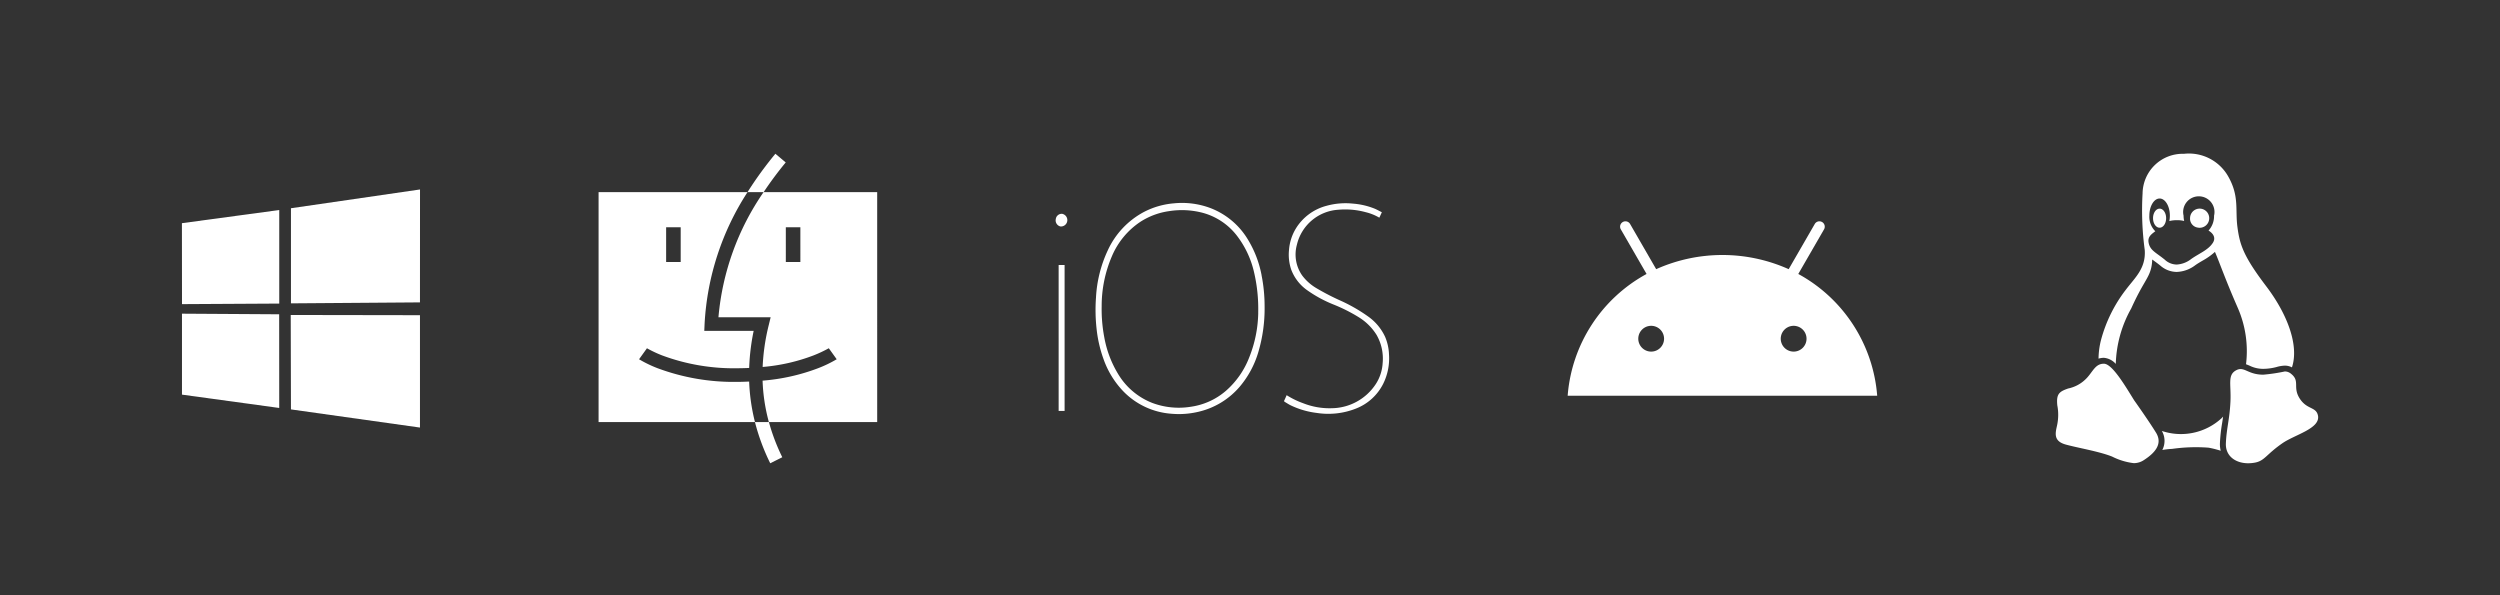
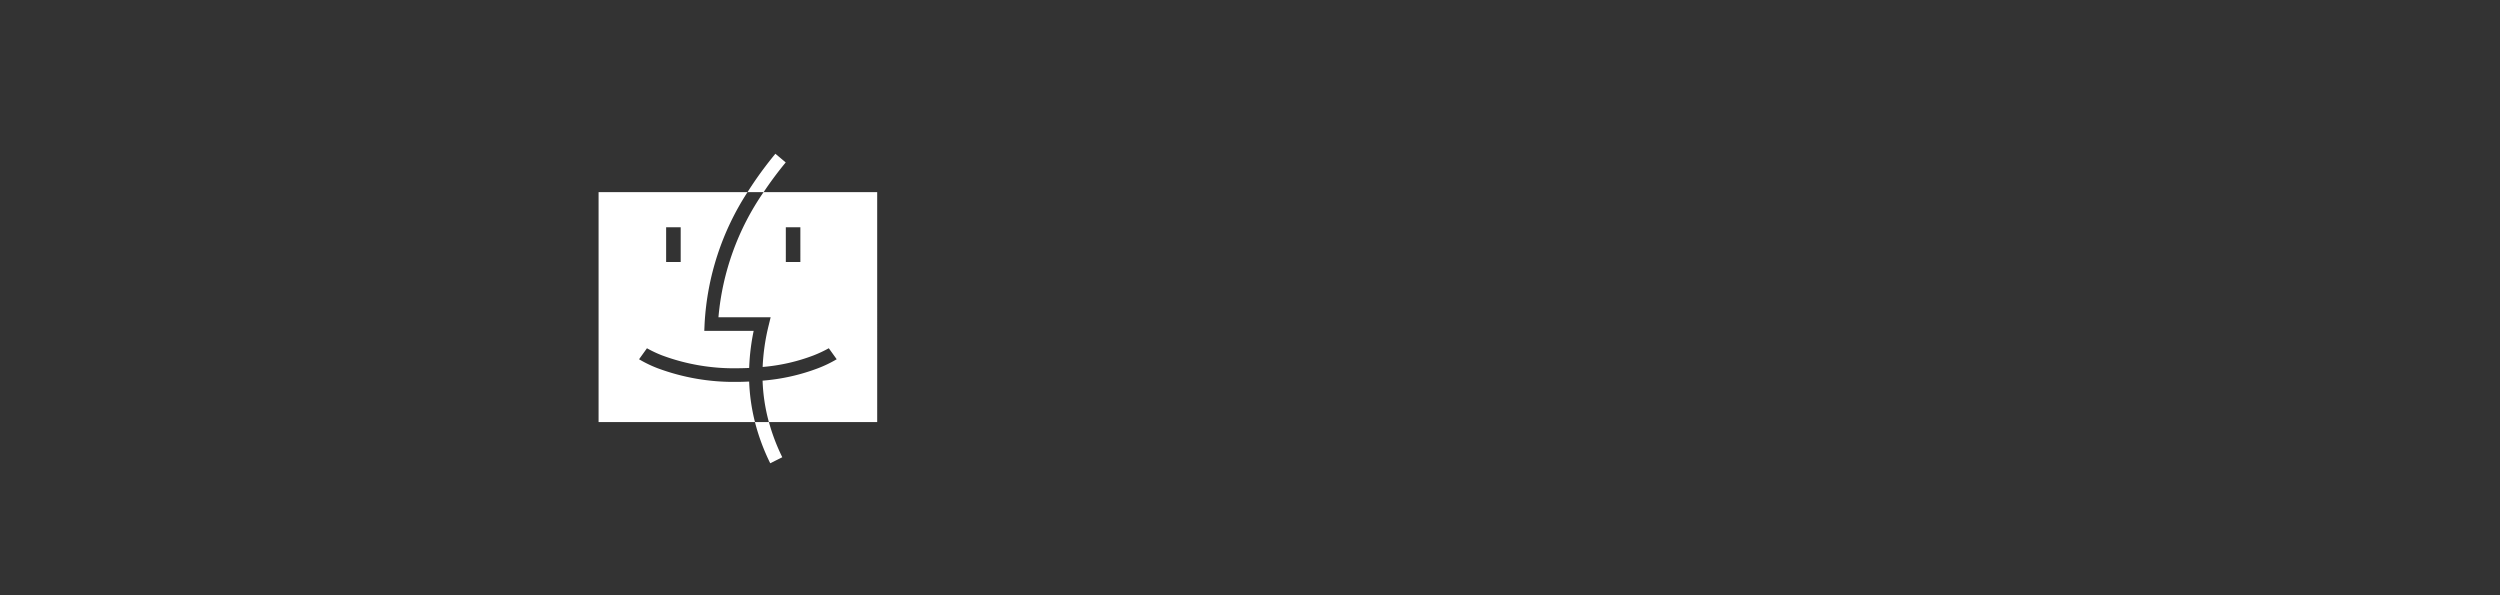
<svg xmlns="http://www.w3.org/2000/svg" viewBox="0 0 210 50">
  <rect x="0" y="0" width="210" height="50" fill="#333333" stroke="none" />
-   <path id="windows" d="M24.44,34.39l10.837,1.525,0-9.439-10.856-.018ZM15.281,18.747l.007,6.8,8.169-.047,0-7.859Zm20-2.832L24.44,17.492v7.99L35.277,25.4ZM15.286,26.349v6.8l8.169,1.12L23.45,26.4Z" fill="#fff" />
-   <path id="ios" d="M116.676,29.767a4.8,4.8,0,0,1-.482,2.46,4.309,4.309,0,0,1-2.286,2.09,6.314,6.314,0,0,1-3.287.371,7.009,7.009,0,0,1-2.2-.638c-.17-.083-.328-.191-.492-.285-.061-.034-.08-.07-.044-.14.068-.136.126-.278.194-.43a6.964,6.964,0,0,0,1.386.676,6,6,0,0,0,2.415.419,4.481,4.481,0,0,0,3.685-2.027,3.6,3.6,0,0,0,.577-1.756,3.994,3.994,0,0,0-.517-2.386,4.6,4.6,0,0,0-1.491-1.475A13.679,13.679,0,0,0,112,25.573a10.583,10.583,0,0,1-2.181-1.184,3.72,3.72,0,0,1-1.355-1.735,3.928,3.928,0,0,1-.186-1.671,4.057,4.057,0,0,1,.566-1.774,4.292,4.292,0,0,1,2.593-1.924,5.963,5.963,0,0,1,2.209-.181,6.116,6.116,0,0,1,1.829.425c.2.085.391.194.6.3l-.211.457a4.187,4.187,0,0,0-1.139-.461,6.548,6.548,0,0,0-2.285-.208,3.822,3.822,0,0,0-3.5,2.939,3.074,3.074,0,0,0,.439,2.579,4.054,4.054,0,0,0,1.2,1.071,20.171,20.171,0,0,0,2.024,1.047,13.65,13.65,0,0,1,2.3,1.318,4.309,4.309,0,0,1,1.443,1.715A4.161,4.161,0,0,1,116.676,29.767Zm-27.75,4.754h.5V22.262h-.5Zm.3-16.559a.5.5,0,0,0-.539.437.523.523,0,0,0,.395.625.537.537,0,0,0,.144-1.062Zm16.743,5.147a13.423,13.423,0,0,1,.258,2.623,12.91,12.91,0,0,1-.544,3.9,7.975,7.975,0,0,1-1.556,2.862,6.48,6.48,0,0,1-3.477,2.1,7.107,7.107,0,0,1-2.257.16,6.251,6.251,0,0,1-4.072-1.922A7.5,7.5,0,0,1,92.7,30.173a10.8,10.8,0,0,1-.578-2.47,14.426,14.426,0,0,1-.059-2.709,10.644,10.644,0,0,1,.988-3.959A6.913,6.913,0,0,1,96.1,17.8a6.609,6.609,0,0,1,2.491-.718,6.784,6.784,0,0,1,3.095.4,6.287,6.287,0,0,1,3.11,2.593A8.982,8.982,0,0,1,105.972,23.109Zm-.28,3.163a13.478,13.478,0,0,0-.355-3.431,7.932,7.932,0,0,0-1.446-3.059,5.4,5.4,0,0,0-2.9-1.916,6.856,6.856,0,0,0-2.787-.13,5.962,5.962,0,0,0-2.433.912A6.527,6.527,0,0,0,93.4,21.525a10.577,10.577,0,0,0-.86,4.22,12.594,12.594,0,0,0,.218,2.578,8.958,8.958,0,0,0,1.14,3.052,5.806,5.806,0,0,0,2.887,2.468,6.348,6.348,0,0,0,3.239.325,5.744,5.744,0,0,0,2.938-1.326,7.141,7.141,0,0,0,1.979-2.836A10.524,10.524,0,0,0,105.692,26.272Z" fill="#fff" />
-   <path id="linux" d="M186.629,35.115c.038-.041.073-.083.109-.12-.025.191-.052.376-.081.559a13.741,13.741,0,0,0-.183,1.669,2.2,2.2,0,0,0,.066.64,8.042,8.042,0,0,0-1.02-.258,14.253,14.253,0,0,0-3.054.1,6.859,6.859,0,0,0-.833.094,1.659,1.659,0,0,0-.038-1.6A5.042,5.042,0,0,0,186.629,35.115Zm-3.787-12.273a2.113,2.113,0,0,1-1.365-.524c-.185-.152-.353-.274-.518-.393l-.174-.127a3.374,3.374,0,0,1-.083.7c-.217.914-.7,1.242-1.676,3.406a10.027,10.027,0,0,0-1.3,4.665,1.5,1.5,0,0,0-.991-.512h-.011a1.471,1.471,0,0,0-.447.069,6.594,6.594,0,0,1,.214-1.59,11.959,11.959,0,0,1,2.077-4.195c.765-1.018,1.7-1.791,1.59-3.344a24.764,24.764,0,0,1-.181-4.756,3.37,3.37,0,0,1,3.477-3.321,3.789,3.789,0,0,1,3.752,1.966c.9,1.625.543,2.737.74,4.2s.493,2.429,2.413,4.955c1.761,2.313,2.781,4.963,2.164,6.819a1.277,1.277,0,0,0-.6-.147,2.793,2.793,0,0,0-.677.112,4.45,4.45,0,0,1-1.131.158,2.554,2.554,0,0,1-1.149-.266c-.1-.042-.2-.085-.3-.119a9.068,9.068,0,0,0-.72-4.8c-1.076-2.465-1.519-3.791-1.891-4.639a5.384,5.384,0,0,1-1.037.734c-.2.118-.41.241-.6.374A2.729,2.729,0,0,1,182.842,22.842Zm-.97-1a1.488,1.488,0,0,0,.97.38,2.169,2.169,0,0,0,1.218-.465c.664-.472,1.412-.74,1.813-1.349.274-.418.058-.788-.356-1.04a1.815,1.815,0,0,0,.464-1.253,1.317,1.317,0,1,0-2.561,0,2.1,2.1,0,0,0,.05.449,2.231,2.231,0,0,0-.578-.068,2.575,2.575,0,0,0-.667.072,2.409,2.409,0,0,0,.044-.453c0-.794-.387-1.44-.861-1.44s-.862.646-.862,1.44a1.7,1.7,0,0,0,.5,1.31c-.336.253-.648.469-.565.945C180.6,21.048,181.107,21.206,181.872,21.838Zm2.793-2.715a.805.805,0,1,0-.7-.8A.754.754,0,0,0,184.665,19.123Zm-3.259-1.6c-.305,0-.551.357-.551.8s.246.8.551.8.549-.357.549-.8S181.71,17.525,181.406,17.525Zm-2.13,16.11c-.713-1.141-1.836-3.08-2.546-3.084h-.009c-.707,0-.912.646-1.43,1.2a2.949,2.949,0,0,1-1.567.881c-.773.267-1,.476-.912,1.406a4.213,4.213,0,0,1-.025,1.723c-.144.644-.3,1.293.735,1.579s2.784.57,3.893,1.009a5.444,5.444,0,0,0,1.825.554,1.521,1.521,0,0,0,.853-.262c.829-.538,1.627-1.3,1.012-2.3S179.276,33.635,179.276,33.635Zm13.9-.16c-.618-.962.054-1.452-.722-2.074a.806.806,0,0,0-.53-.2,14.6,14.6,0,0,1-1.808.27c-1.064,0-1.446-.472-1.908-.472a.739.739,0,0,0-.339.087c-.788.393-.442,1.16-.511,2.644s-.335,2.264-.384,3.511c-.046,1.062.808,1.671,1.876,1.671a3.237,3.237,0,0,0,.57-.054c.813-.156.919-.665,2.295-1.623,1.043-.726,3.175-1.229,3-2.3C194.574,34.141,193.794,34.442,193.175,33.475Z" fill="#fff" />
  <path id="mac" d="M63.415,35.452h1.173a16.684,16.684,0,0,0,1.124,2.956l-1.012.507A17.674,17.674,0,0,1,63.415,35.452Zm0,0H50.281V16.138H62.793A22.507,22.507,0,0,0,59.186,27.2l-.026.594h4.147a18.34,18.34,0,0,0-.376,3.113c-.3.014-.61.024-.936.026h-.019a17.311,17.311,0,0,1-6.359-1.079,10.219,10.219,0,0,1-1.273-.6l-.663.924a10.285,10.285,0,0,0,1.533.744,18.32,18.32,0,0,0,6.755,1.155H62c.321,0,.63-.014.929-.026A16.167,16.167,0,0,0,63.417,35.451ZM55.955,22.01h1.223V19.089H55.955Zm4.394,4.643a21.816,21.816,0,0,1,3.793-10.515h9.542V35.451h-9.1a15.179,15.179,0,0,1-.527-3.477,16.814,16.814,0,0,0,4.689-1.054,10.186,10.186,0,0,0,1.536-.744l-.663-.924a10.546,10.546,0,0,1-1.276.6,15.607,15.607,0,0,1-4.281.973,17.578,17.578,0,0,1,.5-3.467l.172-.706Zm5.66-4.643h1.222V19.089H66.009ZM66,13.644l-.867-.729a31.4,31.4,0,0,0-2.341,3.223h1.353A30.734,30.734,0,0,1,66,13.644Z" fill="#fff" />
-   <path id="andorid" d="M151.056,23.013l2.163-3.747a.45.45,0,1,0-.779-.451l-2.191,3.795a13.607,13.607,0,0,0-11.13,0l-2.191-3.795a.45.45,0,0,0-.779.451l2.163,3.747a12.777,12.777,0,0,0-6.628,10.226h26A12.777,12.777,0,0,0,151.056,23.013ZM138.7,29.535a1.083,1.083,0,1,1,1.082-1.083A1.084,1.084,0,0,1,138.7,29.535Zm11.966,0a1.083,1.083,0,1,1,1.083-1.083A1.084,1.084,0,0,1,150.667,29.535Z" fill="#fff" />
</svg>